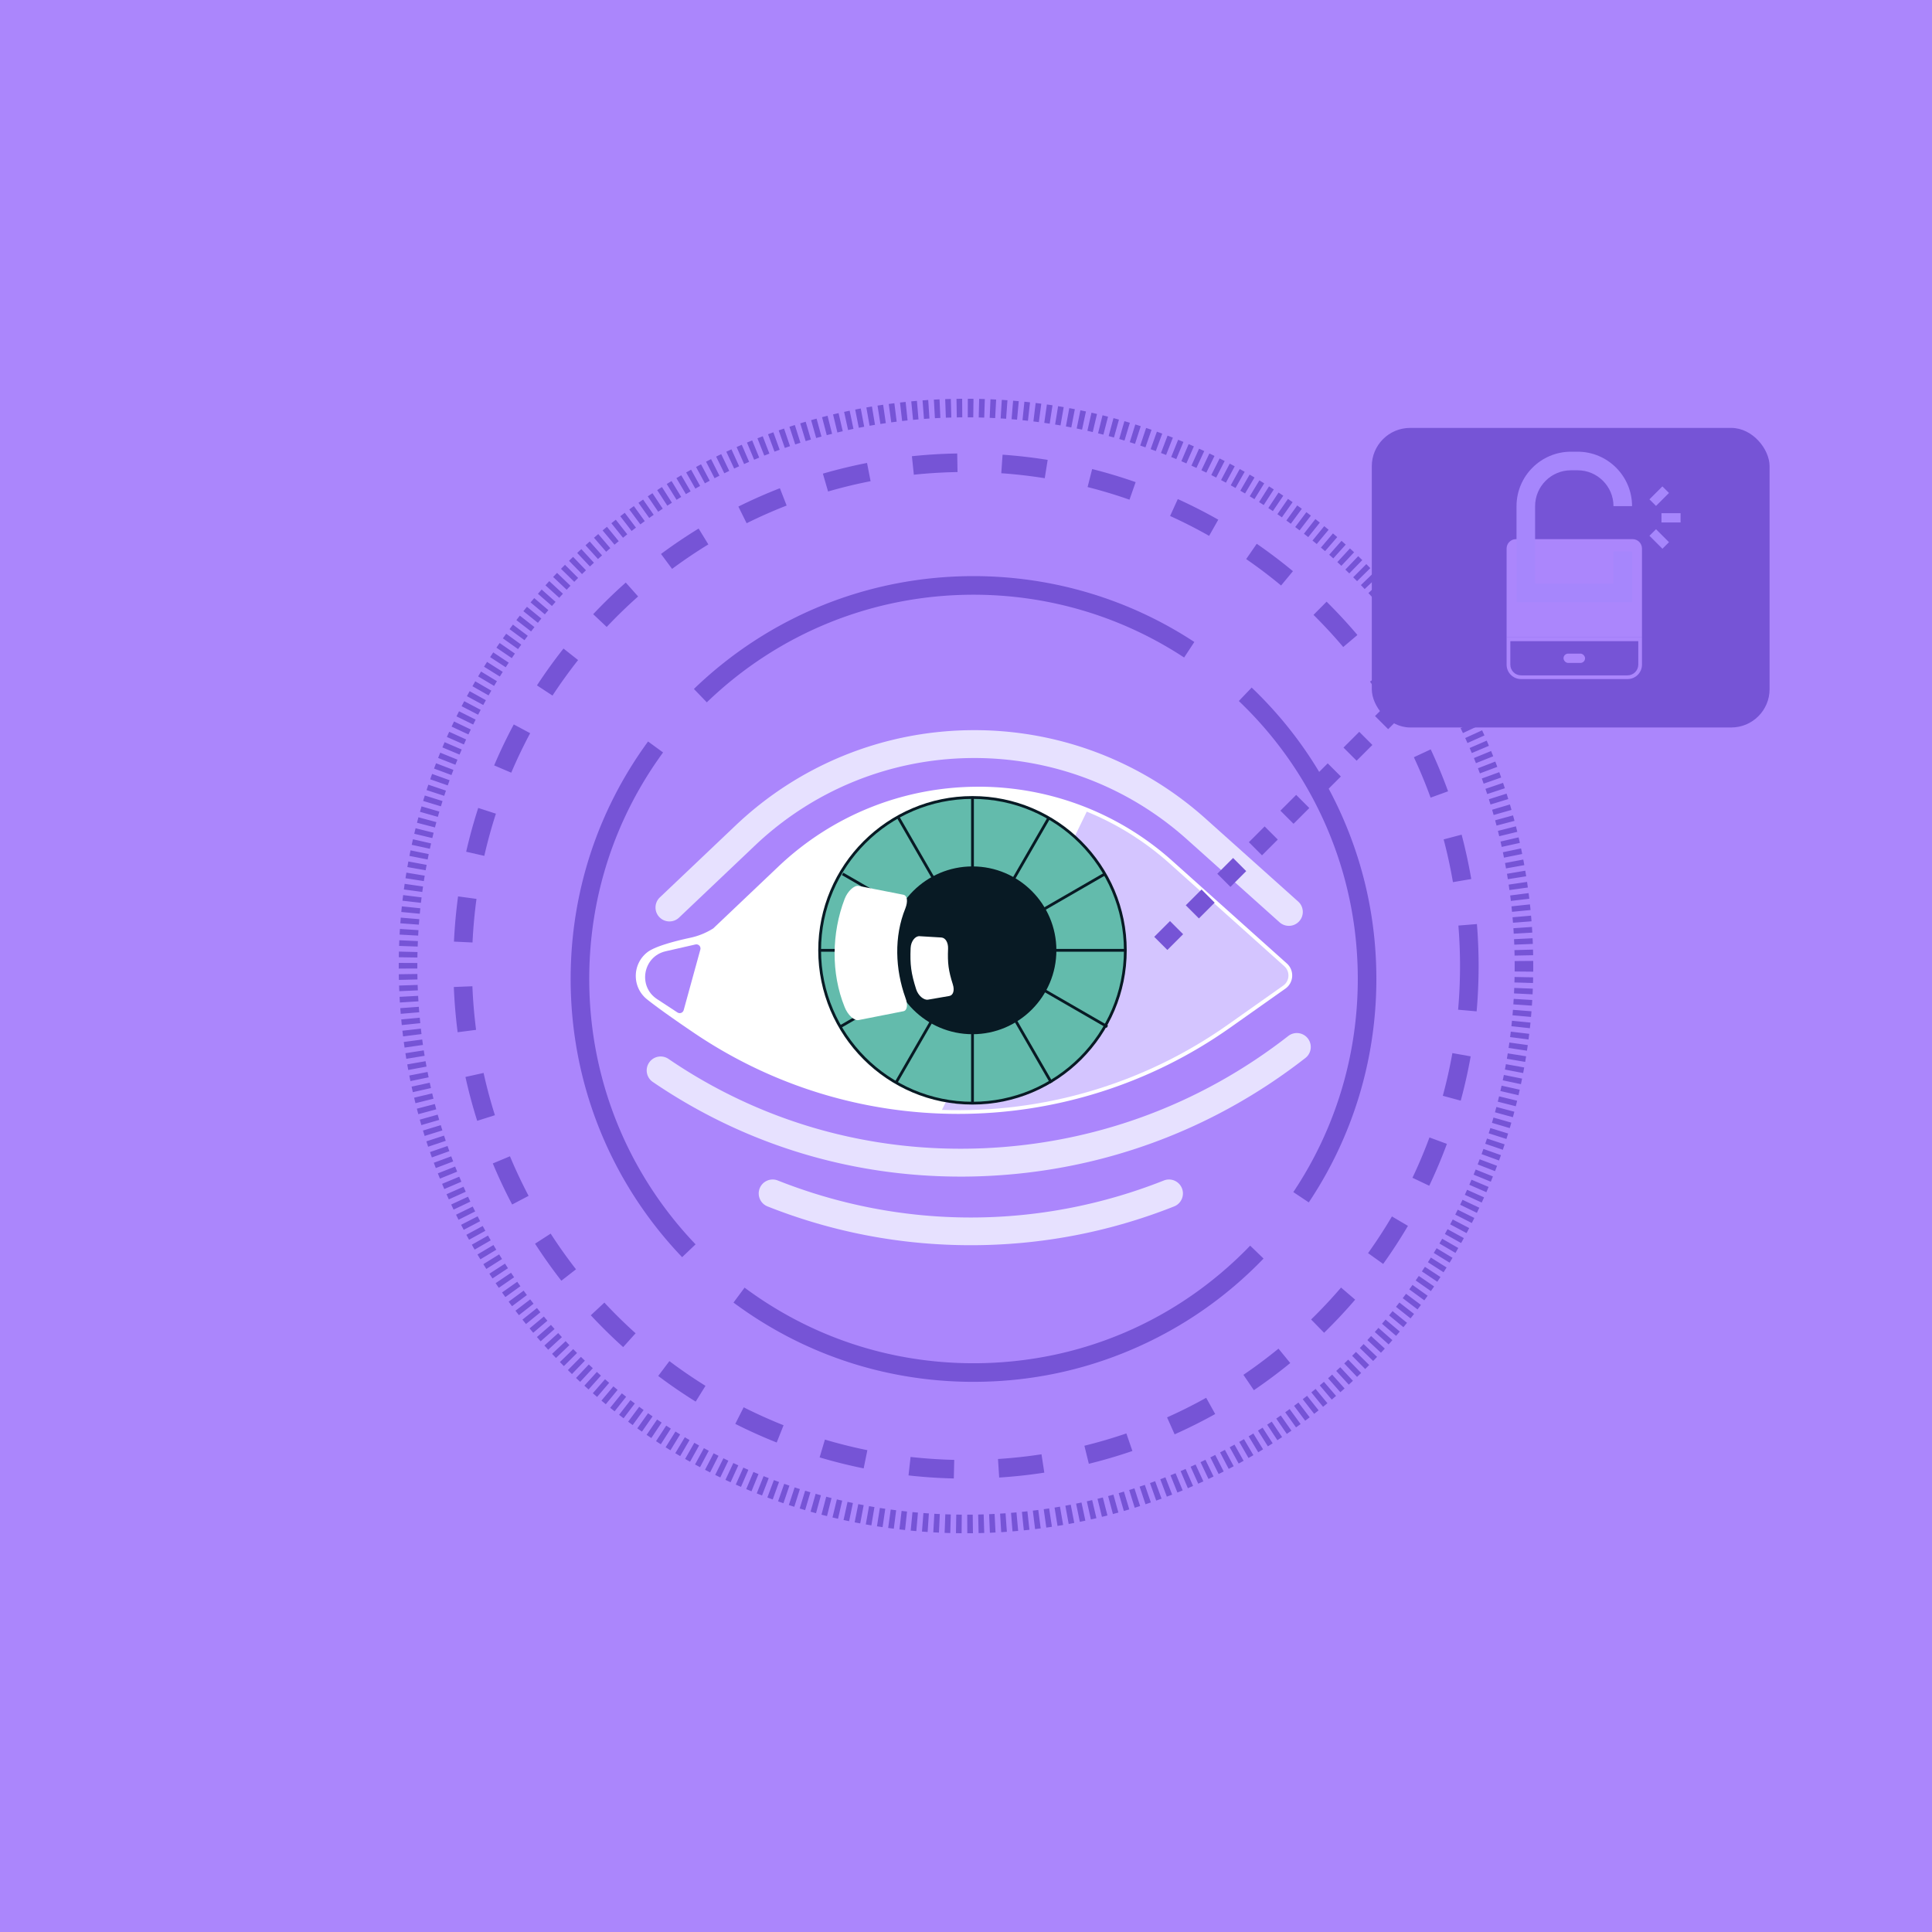
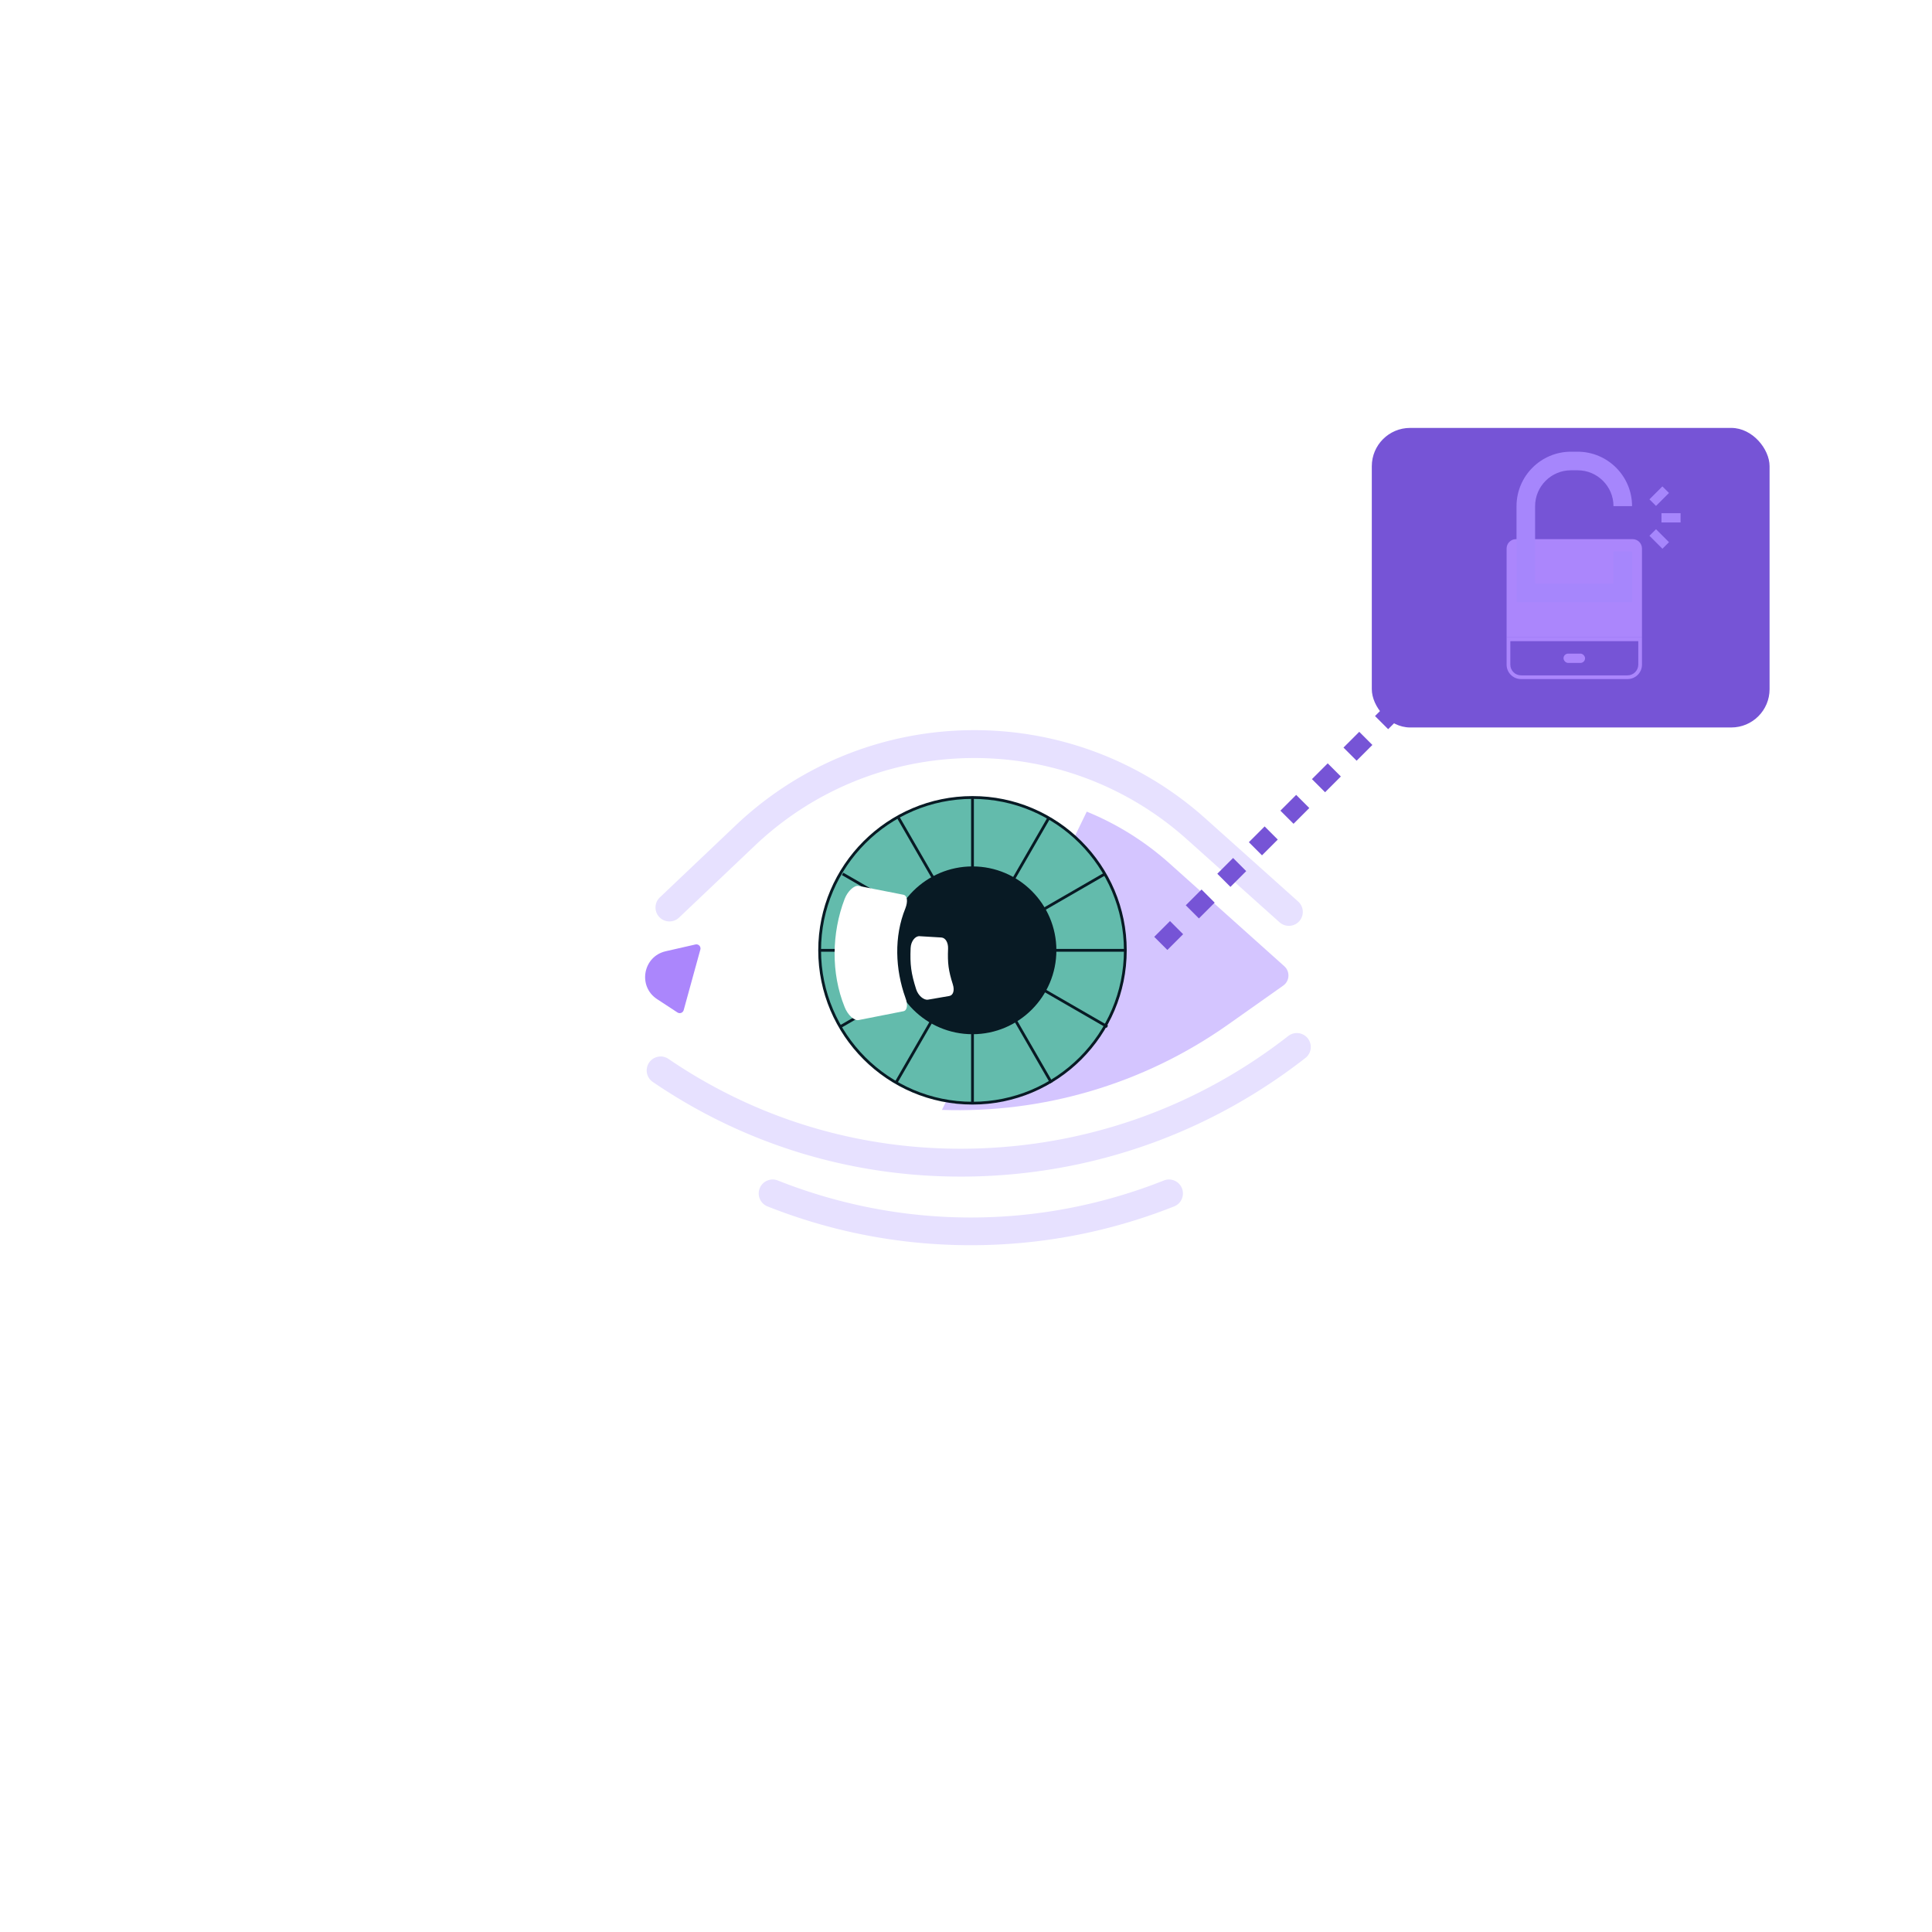
<svg xmlns="http://www.w3.org/2000/svg" id="Layer_1" data-name="Layer 1" version="1.1" viewBox="0 0 1600 1600">
  <defs>
    <style>.cls-1{fill:#081a24}.cls-1,.cls-4,.cls-5,.cls-7,.cls-8{stroke-width:0}.cls-4{fill:#7654d6}.cls-5{fill:#ab86fc}.cls-7{fill:#fff}.cls-8{fill:#a686fc}</style>
  </defs>
-   <path d="M0 0h1600v1600H0z" class="cls-5" />
  <path d="M793.59 920.96c-78.05 0-153.46-23.12-218.09-66.87-17.42-11.79-30.41-21.07-38.6-27.57-5.61-4.46-8.83-11.12-8.83-18.29 0-7.16 3.22-13.83 8.83-18.28 6.08-4.83 22.52-9.1 35.24-11.84 6.93-1.49 13.5-4.19 19.51-8.02l54.03-51.31c44.61-42.37 103.07-65.7 164.61-65.7s115.54 21.65 159.44 60.96l94.92 85.01c2.7 2.42 4.13 5.88 3.92 9.49-.21 3.62-2.02 6.89-4.98 8.97l-45.57 32.19c-66 46.61-143.61 71.26-224.42 71.26Z" class="cls-7" />
  <path d="M810.29 654.61c56.6 0 113.26 20.14 158.42 60.57l94.92 85.01c4.92 4.41 4.47 12.25-.93 16.06l-45.57 32.19c-66.94 47.28-145.21 70.97-223.53 70.97s-151.58-22.17-217.23-66.61c-16.36-11.07-29.82-20.61-38.51-27.5-11-8.73-11-25.43 0-34.16 6.03-4.78 23.3-9.11 34.61-11.54a61.218 61.218 0 0 0 20.14-8.31l54.14-51.41c45.76-43.46 104.62-65.28 163.55-65.28m-.01-3.07c-61.93 0-120.77 23.48-165.67 66.12l-53.92 51.2a57.974 57.974 0 0 1-18.88 7.73c-12.88 2.77-29.56 7.13-35.87 12.14-5.98 4.75-9.42 11.85-9.42 19.49s3.43 14.74 9.42 19.49c8.22 6.52 21.24 15.82 38.7 27.64 64.89 43.92 140.6 67.14 218.96 67.14 39.75 0 79.1-6.02 116.96-17.9 38.68-12.13 75.14-30.18 108.35-53.64l45.57-32.19c3.34-2.36 5.4-6.06 5.63-10.14s-1.38-8-4.43-10.73l-94.92-85.01c-44.18-39.57-101.17-61.36-160.47-61.36Z" class="cls-7" />
  <path d="M780.09 919.18c82.79 2.88 166.25-20.74 237.03-70.74l45.57-32.19c5.4-3.81 5.85-11.65.93-16.06l-94.92-85.01c-20.83-18.65-44.1-32.99-68.69-43.01L780.09 919.18Z" style="fill:#d4c5ff;stroke-width:0" />
  <path d="M1067.37 766.74c-2.74 0-5.49-.97-7.7-2.94l-76.75-68.73c-49.53-44.36-113.41-68.26-179.91-67.28-66.48.97-129.65 26.72-177.86 72.51l-62.79 59.62c-4.62 4.39-11.93 4.2-16.32-.42-4.39-4.62-4.2-11.93.42-16.32l62.79-59.62c52.43-49.79 121.13-77.8 193.43-78.85 72.31-1.07 141.78 24.93 195.65 73.17l76.75 68.73c4.75 4.25 5.15 11.55.9 16.3a11.504 11.504 0 0 1-8.6 3.84ZM795.42 974.41c-91.61 0-179.34-26.93-254.81-78.39-5.27-3.59-6.63-10.77-3.03-16.04 3.59-5.27 10.77-6.63 16.04-3.03 76.42 52.12 166.14 77.71 259.44 74.03 92.75-3.66 180.52-35.83 253.82-93.01 5.03-3.92 12.28-3.03 16.2 2 3.92 5.03 3.03 12.28-2 16.2-77.14 60.18-169.5 94.02-267.11 97.88-6.2.25-12.38.37-18.55.37Zm8.56 56.82c-57.95 0-114.59-10.81-168.35-32.13-5.93-2.35-8.83-9.06-6.48-14.99s9.06-8.83 14.99-6.48c103.08 40.87 216.63 40.87 319.71 0 5.93-2.35 12.64.55 14.99 6.48 2.35 5.93-.55 12.64-6.48 14.99-53.74 21.31-110.36 32.12-168.29 32.13h-.09Z" style="fill:#e7e1ff;stroke-width:0" />
  <circle cx="805.37" cy="787.01" r="126.57" style="fill:#63bbac;stroke-width:0" />
  <path d="M805.37 914.74c-70.43 0-127.73-57.3-127.73-127.73s57.3-127.73 127.73-127.73 127.73 57.3 127.73 127.73-57.3 127.73-127.73 127.73Zm0-253.14c-69.16 0-125.42 56.26-125.42 125.42s56.26 125.42 125.42 125.42 125.42-56.26 125.42-125.42S874.53 661.6 805.37 661.6Z" class="cls-1" />
  <circle cx="805.37" cy="787.01" r="68.32" class="cls-1" />
  <path d="M805.37 856.49c-38.31 0-69.48-31.17-69.48-69.48s31.17-69.48 69.48-69.48 69.48 31.17 69.48 69.48-31.17 69.48-69.48 69.48Zm0-136.65c-37.04 0-67.17 30.13-67.17 67.17s30.13 67.17 67.17 67.17 67.17-30.13 67.17-67.17-30.13-67.17-67.17-67.17Zm0-59.4v253.15" class="cls-1" />
  <path d="M804.22 660.44h2.31v253.15h-2.31zm64.44 16.96L742.08 896.63" class="cls-1" />
  <path d="m741.065 895.972 126.57-219.226 2 1.155-126.57 219.226zM914.99 723.73 695.76 850.3" class="cls-1" />
  <path d="m695.158 849.375 219.226-126.57 1.155 2-219.226 126.57zm221.892.925L697.82 723.73" class="cls-1" />
  <path d="m697.248 724.731 1.155-2L917.628 849.3l-1.155 2zM870.72 896.63 744.15 677.4" class="cls-1" />
  <path d="m743.149 677.978 2-1.155 126.57 219.225-2 1.155z" class="cls-1" />
  <path d="M678.8 785.86h253.15v2.31H678.8z" class="cls-1" />
  <path d="m580 786.38-13.8 50.16c-.61 2.23-3.22 3.21-5.15 1.95l-16.88-11.05c-16.15-10.57-11.7-35.36 7.12-39.65l24.67-5.63c2.51-.57 4.73 1.74 4.05 4.23Z" class="cls-5" />
  <path d="M748.13 740.99c-14.87-2.93-22.3-4.39-37.17-7.32-3.38-.67-8.91 4.1-11.5 10.87-10.71 28.02-11.36 61.36 0 89.38 2.59 6.77 8.12 11.54 11.5 10.87 14.87-2.93 22.3-4.39 37.17-7.32 3.38-.67 3.83-5.6 1.68-11.21-8.41-23.48-9.58-50.61 0-74.05 2.15-5.61 1.7-10.55-1.68-11.21Zm40.99 74.33c-3.67-11.55-4.46-17.67-3.97-29.65.2-4.91-2.04-9.05-5.56-9.27-7.24-.43-10.86-.65-18.11-1.09-3.52-.21-7.11 4.18-7.34 9.82-.57 13.76.35 20.79 4.56 34.07 1.73 5.44 6.44 9.26 9.86 8.67 7.02-1.21 10.53-1.81 17.55-3.02 3.41-.59 4.51-4.8 3-9.54Z" class="cls-7" />
-   <path d="M806.22 1144.38c-72.23 0-140.96-22.7-198.77-65.65l9.18-12.36c55.14 40.96 120.7 62.61 189.59 62.61 87.2 0 168.57-34.58 229.12-97.38l11.08 10.68c-30.79 31.94-66.96 57.05-107.48 74.64-41.96 18.21-86.61 27.45-132.72 27.45Zm277.66-148.6-12.8-8.55c34.92-52.3 53.38-113.33 53.38-176.48 0-44.26-8.91-87.1-26.49-127.32-16.98-38.85-41.21-73.47-72.02-102.88l10.63-11.13c32.29 30.83 57.69 67.12 75.49 107.85 18.43 42.17 27.78 87.08 27.78 133.48 0 66.21-19.35 130.19-55.97 185.03ZM585.35 581.64l-10.68-11.08c62.49-60.26 144.72-93.44 231.56-93.44 65.29 0 128.53 18.86 182.87 54.54l-8.45 12.87c-51.83-34.03-112.14-52.01-174.42-52.01-82.83 0-161.27 31.65-220.87 89.13Zm-20.44 459.5c-59.53-62.34-92.32-144.16-92.32-230.39 0-71.29 22.17-139.3 64.11-196.68l12.43 9.08c-40 54.73-61.15 119.6-61.15 187.6 0 82.25 31.27 160.3 88.06 219.76l-11.13 10.63Zm236.16 228.63-.05-15.39c1.52 0 3.03-.02 4.55-.03l.18 15.39c-1.56.02-3.12.03-4.68.03Zm-4.71-.01c-1.56-.01-3.13-.03-4.68-.06l.26-15.39 4.55.06-.12 15.39Zm14.08-.1-.35-15.39c1.51-.03 3.03-.07 4.54-.12l.48 15.38c-1.56.05-3.11.09-4.67.13Zm-23.46-.06c-1.56-.04-3.13-.09-4.69-.15l.57-15.38c1.51.06 3.02.1 4.54.15l-.42 15.39Zm32.81-.24-.65-15.38c1.52-.06 3.03-.13 4.54-.21l.78 15.37c-1.56.08-3.12.15-4.68.22Zm-42.19-.11c-1.56-.07-3.13-.15-4.69-.24l.87-15.37c1.51.09 3.02.16 4.53.24l-.72 15.37Zm51.56-.36-.93-15.37c1.51-.09 3.02-.19 4.52-.3l1.1 15.35c-1.56.11-3.13.22-4.69.31Zm-60.93-.17c-1.57-.11-3.13-.22-4.69-.34l1.19-15.35c1.51.12 3.01.22 4.52.32l-1.02 15.36Zm70.3-.5-1.25-15.34c1.51-.12 3.02-.25 4.52-.39l1.4 15.33c-1.56.14-3.12.28-4.68.4Zm-79.66-.22c-1.56-.14-3.11-.28-4.67-.43l1.47-15.32c1.51.14 3.02.28 4.53.41l-1.34 15.34Zm89.01-.63-1.56-15.31c1.51-.15 3.02-.31 4.52-.48l1.7 15.3c-1.55.17-3.1.34-4.66.5Zm-98.35-.28c-1.56-.17-3.11-.34-4.66-.52l1.79-15.29c1.5.18 3.01.34 4.51.51l-1.64 15.3Zm107.68-.76-1.86-15.28c1.51-.18 3.01-.37 4.51-.57l2 15.26c-1.55.2-3.1.4-4.65.59Zm-117-.33c-1.56-.2-3.11-.4-4.66-.62l2.11-15.25c1.5.21 2.99.4 4.49.6l-1.94 15.27Zm126.3-.9-2.15-15.24c1.5-.21 2.99-.43 4.48-.66l2.32 15.22c-1.55.24-3.1.46-4.65.68Zm-135.6-.37c-1.55-.23-3.1-.46-4.65-.71l2.41-15.2c1.49.24 2.98.46 4.48.68l-2.24 15.23Zm144.89-1.04-2.46-15.19c1.49-.24 2.99-.49 4.48-.75l2.62 15.17c-1.54.27-3.09.52-4.63.78Zm-154.17-.43c-1.54-.26-3.08-.53-4.62-.8l2.69-15.15c1.49.26 2.98.52 4.48.78l-2.55 15.18Zm163.42-1.17-2.77-15.14c1.49-.27 2.98-.55 4.46-.84l2.92 15.11c-1.54.3-3.07.59-4.61.87Zm-172.66-.47c-1.54-.29-3.08-.59-4.61-.89l3.01-15.09c1.48.29 2.97.58 4.46.86l-2.85 15.12Zm181.88-1.31-3.08-15.08c1.49-.3 2.97-.61 4.45-.93l3.22 15.05c-1.53.33-3.06.64-4.59.96Zm-191.09-.52c-1.53-.32-3.06-.65-4.59-.99l3.31-15.03c1.48.32 2.95.64 4.44.95l-3.15 15.06Zm200.26-1.44-3.37-15.02c1.48-.33 2.95-.67 4.42-1.02l3.52 14.98c-1.52.36-3.05.71-4.58 1.05Zm-209.43-.58c-1.53-.35-3.06-.71-4.58-1.08l3.63-14.96c1.47.35 2.94.7 4.41 1.04l-3.45 15Zm218.58-1.57-3.68-14.95c1.47-.36 2.94-.73 4.41-1.11l3.82 14.91c-1.51.39-3.03.77-4.55 1.14Zm-227.71-.64c-1.52-.38-3.04-.77-4.56-1.17l3.93-14.88c1.46.38 2.92.76 4.39 1.13l-3.76 14.93Zm236.8-1.7-3.98-14.87c1.46-.39 2.93-.79 4.38-1.2l4.12 14.83c-1.51.42-3.01.83-4.52 1.24Zm-245.88-.68c-1.51-.41-3.02-.83-4.53-1.26l4.21-14.81c1.45.41 2.91.82 4.37 1.22l-4.06 14.85Zm254.93-1.84-4.28-14.78c1.46-.42 2.91-.85 4.36-1.28l4.42 14.74c-1.5.45-3 .89-4.5 1.33Zm-263.96-.73c-1.5-.44-3-.89-4.49-1.35l4.5-14.72c1.45.44 2.9.88 4.35 1.31l-4.36 14.76Zm272.95-1.96-4.57-14.7c1.45-.45 2.89-.91 4.33-1.37l4.72 14.65c-1.49.48-2.98.95-4.48 1.42Zm-281.95-.79c-1.5-.47-3-.96-4.49-1.45l4.81-14.62c1.44.47 2.89.94 4.34 1.4l-4.65 14.67Zm290.89-2.09-4.87-14.6c1.44-.48 2.87-.96 4.3-1.46l5.02 14.55c-1.48.51-2.96 1.01-4.45 1.51Zm-299.85-.86c-1.49-.51-2.97-1.02-4.45-1.54l5.09-14.53c1.44.5 2.87 1 4.31 1.49l-4.95 14.57Zm308.72-2.2-5.16-14.5c1.43-.51 2.85-1.02 4.27-1.54l5.31 14.45c-1.47.54-2.94 1.07-4.42 1.6Zm-317.61-.92c-1.48-.54-2.95-1.08-4.42-1.63l5.39-14.42c1.42.53 2.85 1.06 4.28 1.57l-5.24 14.47Zm326.42-2.32-5.45-14.4c1.42-.54 2.83-1.08 4.24-1.63l5.59 14.34c-1.46.57-2.92 1.13-4.38 1.68Zm-335.25-.98c-1.47-.56-2.93-1.14-4.39-1.72l5.68-14.31c1.41.56 2.82 1.11 4.24 1.66l-5.53 14.36Zm344-2.43-5.74-14.28c1.4-.57 2.81-1.14 4.21-1.72l5.88 14.22c-1.45.6-2.89 1.19-4.35 1.77Zm-352.75-1.05c-1.45-.59-2.9-1.2-4.35-1.8l5.97-14.19c1.4.59 2.8 1.17 4.21 1.74l-5.82 14.25Zm361.41-2.53-6.02-14.17c1.39-.59 2.77-1.19 4.15-1.79l6.17 14.1c-1.43.62-2.86 1.24-4.3 1.85Zm-370.1-1.12c-1.44-.62-2.88-1.25-4.31-1.89l6.26-14.06c1.39.62 2.77 1.23 4.17 1.83l-6.11 14.13Zm378.67-2.63-6.3-14.04c1.38-.62 2.75-1.24 4.11-1.87l6.45 13.98c-1.42.65-2.83 1.3-4.26 1.94Zm-387.27-1.19c-1.43-.65-2.85-1.31-4.27-1.98l6.53-13.94c1.37.64 2.75 1.28 4.13 1.91l-6.39 14Zm395.76-2.73-6.59-13.91c1.36-.65 2.73-1.3 4.08-1.96l6.72 13.85c-1.4.68-2.81 1.35-4.21 2.02Zm-404.29-1.27c-1.41-.68-2.82-1.37-4.23-2.06l6.81-13.8c1.36.67 2.73 1.34 4.09 2l-6.68 13.87Zm412.71-2.81-6.86-13.78c1.35-.67 2.7-1.35 4.04-2.04l7 13.71c-1.39.71-2.78 1.41-4.18 2.11Zm-421.15-1.36c-1.4-.71-2.8-1.42-4.19-2.15l7.1-13.66c1.35.7 2.7 1.39 4.05 2.08l-6.96 13.73Zm429.48-2.9-7.14-13.64c1.34-.7 2.67-1.41 4-2.12l7.27 13.57c-1.37.74-2.75 1.47-4.13 2.19Zm-437.83-1.43c-1.39-.74-2.77-1.48-4.14-2.23l7.36-13.52c1.33.73 2.67 1.44 4.01 2.16l-7.23 13.59Zm446.08-2.99-7.41-13.49c1.32-.73 2.64-1.46 3.96-2.2l7.54 13.42c-1.36.76-2.72 1.52-4.09 2.27Zm-454.34-1.51c-1.37-.76-2.73-1.53-4.09-2.31l7.63-13.37c1.32.75 2.64 1.5 3.96 2.24l-7.5 13.44Zm462.5-3.08-7.68-13.34c1.31-.75 2.61-1.51 3.91-2.28l7.81 13.26c-1.34.79-2.69 1.58-4.05 2.36Zm-470.67-1.59c-1.36-.79-2.71-1.59-4.05-2.4l7.9-13.21c1.3.78 2.6 1.55 3.91 2.31l-7.76 13.29Zm478.73-3.16-7.94-13.19c1.29-.78 2.58-1.56 3.87-2.36l8.07 13.11c-1.33.82-2.66 1.63-4 2.44Zm-486.8-1.66c-1.34-.82-2.67-1.64-4-2.47l8.16-13.05c1.29.8 2.57 1.6 3.87 2.39l-8.03 13.13Zm494.78-3.25-8.2-13.03c1.28-.8 2.55-1.62 3.82-2.43l8.33 12.94c-1.31.85-2.63 1.68-3.95 2.52Zm-502.75-1.74c-1.32-.84-2.64-1.69-3.95-2.55l8.42-12.88c1.27.83 2.54 1.65 3.82 2.47l-8.29 12.97Zm510.62-3.34-8.46-12.86c1.26-.83 2.52-1.67 3.77-2.51l8.59 12.78c-1.3.87-2.6 1.74-3.9 2.59Zm-518.49-1.8c-1.3-.87-2.6-1.75-3.89-2.63l8.68-12.71c1.25.85 2.51 1.7 3.77 2.54l-8.55 12.8Zm526.27-3.42-8.71-12.69c1.24-.85 2.48-1.72 3.72-2.58l8.84 12.6c-1.28.9-2.56 1.79-3.85 2.67Zm-534.04-1.88c-1.29-.9-2.57-1.8-3.84-2.71l8.93-12.54c1.23.88 2.47 1.75 3.72 2.62l-8.8 12.62Zm541.71-3.51-8.97-12.51c1.23-.88 2.45-1.77 3.67-2.66l9.09 12.42c-1.26.92-2.53 1.84-3.79 2.75Zm-549.36-1.94c-1.27-.92-2.53-1.85-3.78-2.78l9.17-12.36c1.22.9 2.44 1.8 3.66 2.69l-9.05 12.45Zm556.93-3.59-9.21-12.33c1.21-.9 2.42-1.82 3.62-2.73l9.33 12.24c-1.24.95-2.49 1.89-3.74 2.82Zm-564.47-2.02c-1.25-.95-2.49-1.9-3.73-2.86l9.42-12.17c1.2.93 2.4 1.85 3.61 2.76l-9.3 12.27Zm571.92-3.67-9.47-12.14c1.19-.93 2.38-1.87 3.57-2.81l9.57 12.05c-1.22.97-2.45 1.93-3.68 2.89ZM509 1168.81c-1.23-.97-2.45-1.95-3.67-2.93l9.66-11.98c1.18.95 2.36 1.89 3.55 2.83l-9.54 12.08Zm586.69-3.75-9.7-11.95c1.17-.95 2.34-1.91 3.51-2.88l9.81 11.86c-1.2 1-2.41 1.99-3.63 2.97Zm-594-2.14c-1.21-.99-2.41-2-3.61-3l9.9-11.79c1.16.97 2.32 1.94 3.49 2.9l-9.78 11.89Zm601.22-3.84-9.93-11.76c1.16-.98 2.31-1.96 3.45-2.95l10.05 11.66c-1.18 1.02-2.37 2.03-3.56 3.04Zm-608.42-2.2c-1.19-1.02-2.37-2.04-3.55-3.07l10.13-11.59c1.14 1 2.28 1.99 3.43 2.97l-10.01 11.69Zm615.53-3.92-10.16-11.56c1.14-1 2.27-2 3.39-3.01l10.28 11.46c-1.16 1.04-2.33 2.08-3.51 3.12Zm-622.59-2.26c-1.17-1.04-2.33-2.09-3.49-3.15l10.36-11.38c1.12 1.02 2.24 2.03 3.37 3.04l-10.24 11.49Zm629.57-4-10.39-11.35c1.12-1.02 2.23-2.05 3.33-3.08l10.5 11.25c-1.14 1.07-2.29 2.13-3.44 3.18Zm-636.52-2.32c-1.15-1.06-2.29-2.13-3.42-3.21l10.58-11.18c1.1 1.04 2.2 2.08 3.31 3.11l-10.47 11.28Zm643.38-4.08-10.61-11.15c1.1-1.04 2.19-2.09 3.27-3.15l10.72 11.04c-1.12 1.09-2.25 2.17-3.38 3.25Zm-650.19-2.37c-1.13-1.09-2.25-2.18-3.36-3.28l10.8-10.96c1.08 1.06 2.16 2.12 3.25 3.17l-10.69 11.07Zm656.92-4.17-10.83-10.94c1.08-1.06 2.14-2.13 3.21-3.21l10.94 10.83c-1.1 1.11-2.21 2.22-3.32 3.32Zm-663.61-2.42c-1.1-1.11-2.2-2.22-3.3-3.34l11.02-10.74c1.06 1.08 2.12 2.16 3.18 3.23l-10.91 10.86Zm670.21-4.25-11.04-10.72c1.05-1.09 2.1-2.18 3.14-3.27l11.15 10.61c-1.08 1.13-2.16 2.26-3.25 3.39Zm-676.76-2.47c-1.08-1.13-2.16-2.27-3.23-3.41l11.23-10.52c1.03 1.1 2.07 2.2 3.12 3.29l-11.12 10.64Zm683.23-4.33-11.26-10.5c1.03-1.11 2.06-2.22 3.08-3.34l11.36 10.38c-1.06 1.16-2.12 2.31-3.18 3.45Zm-689.65-2.51c-1.06-1.15-2.11-2.31-3.16-3.47l11.43-10.31c1.01 1.12 2.03 2.24 3.06 3.36l-11.33 10.42Zm695.99-4.42-11.46-10.27c1.01-1.13 2.02-2.26 3.02-3.4l11.56 10.16c-1.03 1.18-2.07 2.35-3.11 3.51Zm-702.27-2.55c-1.03-1.17-2.06-2.35-3.09-3.53l11.64-10.07c.99 1.14 1.99 2.28 2.99 3.42l-11.54 10.19Zm708.46-4.51-11.67-10.04c.99-1.15 1.97-2.3 2.95-3.46l11.77 9.92c-1.01 1.2-2.02 2.39-3.04 3.57Zm-714.6-2.58c-1.01-1.19-2.01-2.39-3.01-3.59l11.83-9.84c.97 1.16 1.94 2.32 2.92 3.48l-11.74 9.96Zm720.66-4.59-11.87-9.8c.97-1.17 1.93-2.34 2.88-3.52l11.96 9.69c-.98 1.21-1.98 2.43-2.97 3.63Zm-726.65-2.63c-.99-1.21-1.97-2.43-2.94-3.65l12.03-9.6c.94 1.18 1.89 2.36 2.85 3.53l-11.93 9.72Zm732.56-4.67-12.06-9.57c.94-1.19 1.88-2.38 2.81-3.57l12.15 9.45c-.96 1.24-1.93 2.47-2.9 3.69Zm-738.41-2.65c-.96-1.23-1.92-2.47-2.87-3.71l12.22-9.36c.92 1.2 1.84 2.39 2.77 3.58l-12.12 9.48Zm744.18-4.77-12.25-9.32c.92-1.21 1.83-2.42 2.74-3.63l12.34 9.21c-.94 1.25-1.88 2.5-2.83 3.75Zm-749.88-2.67c-.94-1.25-1.87-2.5-2.79-3.76l12.4-9.12c.9 1.22 1.8 2.43 2.7 3.64l-12.31 9.24Zm755.5-4.86-12.43-9.08c.89-1.22 1.78-2.45 2.66-3.68l12.52 8.96c-.91 1.27-1.83 2.54-2.75 3.81Zm-761.05-2.7c-.91-1.27-1.82-2.54-2.72-3.81l12.58-8.87c.87 1.24 1.75 2.47 2.63 3.69l-12.49 8.99Zm766.51-4.94-12.61-8.83c.87-1.24 1.73-2.49 2.59-3.74l12.69 8.71c-.89 1.29-1.78 2.58-2.68 3.86Zm-771.91-2.71c-.89-1.29-1.77-2.57-2.64-3.87l12.75-8.62c.85 1.25 1.7 2.5 2.56 3.74l-12.67 8.74Zm777.23-5.04-12.78-8.58c.85-1.26 1.68-2.52 2.52-3.79l12.86 8.45c-.86 1.31-1.73 2.61-2.6 3.92Zm-782.47-2.73c-.86-1.3-1.72-2.61-2.57-3.93l12.93-8.35c.82 1.27 1.64 2.53 2.48 3.79l-12.84 8.49Zm787.63-5.13-12.95-8.32c.82-1.27 1.63-2.55 2.44-3.84l13.03 8.19c-.83 1.33-1.67 2.65-2.52 3.97Zm-792.72-2.73c-.83-1.32-1.66-2.64-2.48-3.97l13.08-8.11c.8 1.28 1.6 2.57 2.41 3.84l-13.01 8.23Zm797.72-5.22-13.11-8.07c.79-1.29 1.58-2.58 2.36-3.88l13.19 7.93c-.81 1.35-1.62 2.69-2.44 4.02Zm-802.65-2.75c-.81-1.33-1.61-2.67-2.41-4.02l13.24-7.84c.77 1.3 1.55 2.6 2.33 3.89l-13.17 7.97Zm807.5-5.32-13.27-7.8c.77-1.31 1.53-2.62 2.28-3.93l13.35 7.66c-.78 1.36-1.57 2.72-2.36 4.07Zm-812.27-2.73c-.78-1.35-1.56-2.71-2.32-4.07l13.4-7.57c.74 1.31 1.49 2.62 2.25 3.93l-13.32 7.71Zm816.95-5.43-13.43-7.52c.74-1.32 1.48-2.65 2.21-3.98l13.5 7.39c-.75 1.37-1.51 2.75-2.28 4.11Zm-821.56-2.73c-.75-1.37-1.5-2.73-2.24-4.11l13.55-7.3c.72 1.33 1.44 2.65 2.17 3.97l-13.48 7.44Zm826.08-5.52-13.57-7.26c.72-1.34 1.42-2.68 2.13-4.02l13.65 7.12c-.73 1.39-1.46 2.78-2.2 4.16Zm-830.52-2.71c-.73-1.38-1.44-2.76-2.16-4.15l13.69-7.03c.69 1.34 1.39 2.68 2.09 4.02l-13.62 7.17Zm834.87-5.63-13.71-6.99c.69-1.35 1.37-2.7 2.04-4.06l13.79 6.84c-.7 1.41-1.4 2.81-2.12 4.21Zm-839.14-2.7a410.5 410.5 0 0 1-2.08-4.2l13.83-6.75c.66 1.36 1.33 2.71 2.01 4.05l-13.76 6.9Zm843.33-5.73-13.85-6.71c.66-1.36 1.31-2.73 1.96-4.1l13.92 6.56c-.67 1.42-1.35 2.84-2.03 4.25Zm-847.44-2.67c-.67-1.41-1.33-2.82-1.99-4.23l13.96-6.48c.64 1.37 1.28 2.73 1.92 4.09l-13.9 6.62Zm851.46-5.85-13.99-6.43c.63-1.38 1.26-2.76 1.88-4.15l14.05 6.28c-.64 1.43-1.29 2.86-1.94 4.29Zm-855.4-2.64c-.64-1.42-1.28-2.85-1.91-4.27l14.09-6.19c.61 1.38 1.22 2.75 1.84 4.13l-14.03 6.34Zm859.24-5.95-14.11-6.15c.61-1.39 1.2-2.78 1.8-4.18l14.18 6c-.61 1.45-1.23 2.89-1.86 4.33Zm-863-2.61c-.61-1.43-1.22-2.87-1.82-4.3l14.21-5.92c.58 1.39 1.17 2.78 1.76 4.17l-14.15 6.06Zm866.67-6.07-14.23-5.86c.58-1.4 1.15-2.81 1.71-4.22l14.29 5.71c-.58 1.46-1.17 2.92-1.77 4.37Zm-870.27-2.56c-.59-1.45-1.17-2.9-1.74-4.36l14.33-5.63c.55 1.41 1.11 2.81 1.68 4.22l-14.27 5.77Zm873.77-6.19-14.35-5.57c.55-1.41 1.09-2.83 1.63-4.25l14.41 5.42c-.55 1.47-1.11 2.94-1.68 4.4Zm-877.2-2.55c-.56-1.46-1.11-2.93-1.65-4.39l14.44-5.34c.53 1.42 1.06 2.84 1.6 4.25l-14.38 5.48Zm880.52-6.27-14.46-5.27c.52-1.43 1.03-2.86 1.54-4.29l14.51 5.13c-.52 1.48-1.06 2.96-1.59 4.43Zm-883.78-2.53c-.53-1.47-1.05-2.95-1.56-4.43l14.54-5.05c.5 1.43 1 2.86 1.51 4.28l-14.49 5.19Zm886.92-6.35-14.56-4.99c.49-1.44.98-2.88 1.45-4.32l14.61 4.83c-.49 1.49-1 2.98-1.5 4.47Zm-890-2.52c-.5-1.48-.99-2.97-1.47-4.46l14.64-4.75c.47 1.44.94 2.88 1.42 4.31l-14.59 4.9Zm892.97-6.43-14.66-4.69c.46-1.45.92-2.9 1.37-4.35l14.71 4.54c-.46 1.5-.93 3-1.41 4.5Zm-895.87-2.5c-.47-1.49-.93-2.99-1.38-4.48l14.73-4.46c.44 1.45.88 2.9 1.34 4.34l-14.69 4.6Zm898.64-6.49-14.75-4.39c.43-1.45.86-2.9 1.27-4.36l14.8 4.24c-.43 1.51-.87 3.01-1.32 4.51Zm-901.36-2.5c-.44-1.5-.87-3.01-1.29-4.51l14.82-4.16c.41 1.46.83 2.91 1.25 4.37l-14.78 4.31Zm903.95-6.53-14.84-4.09c.4-1.46.8-2.92 1.19-4.38l14.88 3.94c-.4 1.51-.81 3.03-1.23 4.53Zm-906.48-2.51c-.41-1.51-.81-3.02-1.2-4.54l14.9-3.86c.38 1.47.77 2.93 1.16 4.39l-14.86 4.01Zm908.89-6.57-14.92-3.79c.37-1.47.74-2.94 1.1-4.41l14.95 3.64c-.37 1.52-.75 3.04-1.13 4.55Zm-911.25-2.52c-.38-1.52-.75-3.04-1.11-4.56l14.97-3.56c.35 1.47.71 2.94 1.07 4.41l-14.94 3.71Zm913.47-6.6-14.99-3.49c.34-1.47.68-2.95 1.01-4.43l15.03 3.34c-.34 1.53-.69 3.05-1.04 4.58Zm-915.64-2.53c-.35-1.52-.69-3.05-1.02-4.58l15.04-3.26c.32 1.48.65 2.96.98 4.43l-15.01 3.41Zm917.68-6.63-15.06-3.19c.31-1.48.62-2.96.92-4.45l15.09 3.04c-.31 1.53-.63 3.07-.95 4.6Zm-919.67-2.55c-.32-1.53-.62-3.06-.92-4.6l15.11-2.96c.29 1.49.59 2.97.89 4.45l-15.07 3.11Zm921.52-6.65-15.12-2.9c.28-1.48.56-2.97.83-4.46l15.15 2.73c-.28 1.54-.57 3.08-.86 4.62ZM338.1 886.1c-.29-1.54-.56-3.08-.83-4.62l15.16-2.65c.26 1.49.53 2.98.8 4.47l-15.13 2.81Zm924.99-6.69-15.17-2.58c.25-1.49.5-2.98.74-4.48l15.2 2.43c-.25 1.55-.5 3.09-.76 4.63Zm-926.61-2.56c-.25-1.54-.5-3.09-.74-4.63l15.21-2.35c.23 1.5.47 2.99.71 4.49l-15.19 2.5Zm928.09-6.7-15.22-2.29c.22-1.49.44-2.99.65-4.49l15.24 2.13c-.22 1.55-.44 3.1-.67 4.65Zm-929.52-2.58c-.22-1.55-.44-3.1-.65-4.65l15.26-2.04c.2 1.5.41 3 .62 4.49l-15.23 2.2Zm930.82-6.73-15.27-1.97c.19-1.5.38-3 .56-4.51l15.28 1.82c-.19 1.55-.38 3.11-.58 4.65Zm-932.07-2.57c-.19-1.55-.38-3.1-.55-4.66l15.29-1.74c.17 1.51.35 3.01.54 4.51l-15.28 1.89Zm933.18-6.75-15.3-1.67c.16-1.5.32-3.01.47-4.51l15.32 1.52c-.15 1.56-.32 3.12-.49 4.67Zm-934.23-2.58c-.16-1.56-.32-3.11-.46-4.68l15.33-1.43c.14 1.51.29 3.01.44 4.51l-15.31 1.59Zm935.16-6.76-15.33-1.37c.13-1.5.26-3.01.38-4.52l15.34 1.21c-.12 1.56-.25 3.12-.39 4.68Zm-936.04-2.59c-.13-1.56-.25-3.12-.37-4.67l15.35-1.13c.11 1.51.23 3.02.36 4.53l-15.34 1.28Zm936.77-6.76-15.36-1.06c.1-1.51.2-3.02.29-4.53l15.37.91c-.09 1.56-.19 3.12-.3 4.68Zm-937.46-2.6c-.1-1.56-.19-3.12-.28-4.69l15.37-.82c.08 1.51.17 3.02.27 4.53l-15.36.98Zm938.02-6.77-15.37-.77c.08-1.51.14-3.02.2-4.53l15.38.6c-.06 1.57-.13 3.13-.21 4.7Zm-938.52-2.6c-.07-1.56-.13-3.11-.18-4.67l15.38-.52c.05 1.51.11 3.02.18 4.52l-15.38.67Zm938.89-6.78-15.39-.45c.05-1.51.08-3.03.11-4.54l15.39.3c-.03 1.57-.07 3.13-.11 4.69Zm-939.21-2.57c-.04-1.56-.07-3.12-.09-4.68l15.39-.22c.02 1.51.05 3.02.09 4.53l-15.39.37Zm939.39-6.82-15.39-.15c.01-1.51.02-3.03.02-4.54 0-1.37 0-2.73-.02-4.09l15.39-.13c.01 1.41.02 2.81.02 4.23 0 1.57 0 3.13-.02 4.69Zm-939.52-2.56v-4.69l15.39.08v4.55l-15.39.07Zm15.44-9.15-15.39-.23c.02-1.57.05-3.13.09-4.69l15.39.38c-.04 1.51-.07 3.03-.09 4.54Zm908.63-1.61c-.03-1.51-.06-3.02-.11-4.53l15.39-.44c.04 1.56.08 3.12.11 4.68l-15.39.29Zm-908.4-7.47-15.38-.53c.05-1.57.12-3.13.19-4.69l15.38.69c-.07 1.51-.13 3.02-.18 4.53Zm908.15-1.58c-.06-1.52-.12-3.03-.2-4.54l15.37-.74c.08 1.56.14 3.12.2 4.68l-15.38.6Zm-907.75-7.49-15.37-.84c.09-1.56.18-3.12.28-4.68l15.36.99c-.1 1.51-.19 3.02-.27 4.54Zm907.31-1.59c-.09-1.51-.18-3.02-.28-4.53l15.36-1.05c.11 1.56.2 3.12.3 4.69l-15.37.89Zm-906.72-7.48-15.35-1.14c.12-1.56.24-3.12.37-4.68l15.34 1.3c-.13 1.51-.25 3.01-.36 4.52Zm906.1-1.57c-.12-1.51-.24-3.02-.38-4.53l15.33-1.35c.14 1.56.27 3.11.39 4.67l-15.35 1.2Zm-905.34-7.47-15.32-1.45c.15-1.56.3-3.11.46-4.67l15.31 1.6c-.16 1.5-.31 3.01-.45 4.52Zm904.55-1.59c-.15-1.51-.3-3.01-.46-4.51l15.3-1.65c.17 1.55.33 3.11.48 4.67l-15.32 1.49Zm-903.6-7.45-15.29-1.75c.18-1.56.36-3.11.56-4.66l15.27 1.91c-.19 1.5-.37 3-.54 4.5Zm902.62-1.57c-.18-1.51-.36-3.01-.56-4.51l15.27-1.96c.2 1.55.39 3.1.57 4.66l-15.28 1.81Zm-901.5-7.44-15.25-2.06c.21-1.55.43-3.1.65-4.65l15.23 2.21c-.22 1.5-.43 3-.63 4.5Zm900.34-1.57c-.21-1.5-.42-3-.65-4.49l15.23-2.26c.23 1.55.45 3.1.67 4.65l-15.25 2.11Zm-899.04-7.41-15.21-2.37c.24-1.55.49-3.09.74-4.64l15.18 2.52c-.25 1.49-.49 2.99-.72 4.48Zm897.71-1.57c-.24-1.5-.48-2.99-.74-4.48l15.18-2.57c.26 1.54.51 3.08.76 4.63l-15.2 2.42Zm-896.22-7.39-15.16-2.67c.27-1.54.55-3.08.84-4.62l15.13 2.82c-.28 1.49-.55 2.98-.81 4.47Zm894.7-1.56c-.27-1.49-.54-2.98-.82-4.46l15.12-2.87c.29 1.54.58 3.08.85 4.62l-15.15 2.72Zm-893.04-7.37-15.1-2.97c.3-1.54.61-3.07.93-4.6l15.07 3.12c-.31 1.48-.61 2.96-.9 4.45Zm891.35-1.55c-.3-1.49-.6-2.97-.91-4.45l15.06-3.17c.32 1.53.64 3.06.94 4.6l-15.09 3.03Zm-889.51-7.34-15.04-3.28c.33-1.53.67-3.05 1.02-4.58l15.01 3.42c-.34 1.48-.67 2.96-.99 4.44Zm887.64-1.54c-.33-1.48-.66-2.96-1-4.43l15-3.47c.35 1.52.7 3.05 1.04 4.58l-15.03 3.33Zm-885.62-7.31-14.97-3.58c.36-1.52.74-3.04 1.11-4.56l14.94 3.72c-.37 1.47-.73 2.94-1.08 4.41Zm883.57-1.54c-.36-1.47-.72-2.94-1.09-4.41l14.92-3.78c.38 1.52.76 3.03 1.13 4.56l-14.96 3.63Zm-881.37-7.27-14.9-3.88c.39-1.52.8-3.03 1.2-4.54l14.86 4.02c-.4 1.46-.78 2.92-1.17 4.39Zm879.14-1.53c-.39-1.46-.78-2.93-1.18-4.38l14.84-4.08c.41 1.51.82 3.02 1.22 4.53l-14.88 3.93Zm-876.77-7.23-14.81-4.18c.42-1.51.86-3.01 1.3-4.51l14.77 4.32c-.43 1.45-.84 2.91-1.25 4.37Zm874.36-1.53c-.41-1.45-.84-2.91-1.27-4.36l14.76-4.38c.44 1.5.88 3 1.31 4.51l-14.8 4.22Zm-871.81-7.19-14.73-4.47c.46-1.5.92-3.01 1.39-4.5l14.68 4.62c-.46 1.45-.91 2.9-1.35 4.36Zm869.23-1.51c-.45-1.45-.9-2.89-1.36-4.34l14.67-4.67c.47 1.49.94 2.98 1.4 4.48l-14.71 4.53Zm-866.49-7.18-14.63-4.77c.49-1.49.98-2.99 1.48-4.47l14.58 4.92c-.49 1.44-.96 2.88-1.44 4.33Zm863.74-1.47c-.47-1.44-.96-2.87-1.44-4.31l14.57-4.96c.5 1.48 1 2.96 1.49 4.45l-14.62 4.82Zm-860.83-7.17-14.53-5.07c.52-1.48 1.04-2.96 1.57-4.44l14.49 5.21c-.51 1.43-1.02 2.86-1.52 4.3Zm857.9-1.43c-.5-1.43-1.01-2.85-1.53-4.28l14.47-5.26c.53 1.47 1.06 2.94 1.58 4.42l-14.52 5.12Zm-854.81-7.15-14.43-5.36c.55-1.47 1.1-2.94 1.66-4.41l14.38 5.5c-.54 1.42-1.08 2.84-1.61 4.26Zm851.7-1.38c-.53-1.42-1.07-2.83-1.61-4.24l14.36-5.55c.56 1.46 1.12 2.92 1.67 4.39l-14.41 5.4Zm-848.44-7.13-14.32-5.65c.58-1.46 1.16-2.92 1.75-4.37l14.26 5.79c-.57 1.41-1.14 2.82-1.69 4.23Zm845.17-1.34c-.56-1.41-1.13-2.81-1.7-4.21l14.24-5.84c.59 1.45 1.18 2.9 1.76 4.35l-14.3 5.7Zm-841.74-7.1-14.2-5.94a562.6 562.6 0 0 1 1.84-4.33l14.14 6.08c-.6 1.4-1.19 2.79-1.78 4.2Zm838.3-1.28c-.58-1.39-1.18-2.77-1.78-4.15l14.12-6.12c.62 1.43 1.23 2.86 1.84 4.3l-14.19 5.98Zm-834.71-7.09-14.08-6.22c.63-1.43 1.28-2.87 1.92-4.29l14.02 6.36c-.63 1.38-1.25 2.77-1.86 4.16Zm831.12-1.21c-.61-1.38-1.23-2.75-1.86-4.12l14-6.4c.65 1.42 1.29 2.84 1.92 4.26l-14.06 6.26Zm-827.35-7.08-13.95-6.5c.66-1.42 1.33-2.84 2.01-4.26l13.88 6.64c-.65 1.37-1.3 2.74-1.94 4.12Zm823.59-1.14c-.64-1.37-1.29-2.73-1.94-4.09l13.87-6.68c.68 1.4 1.35 2.81 2.01 4.22l-13.93 6.54Zm-819.66-7.07-13.82-6.78c.69-1.41 1.39-2.81 2.1-4.21l13.75 6.92c-.68 1.35-1.36 2.71-2.03 4.08Zm815.73-1.08c-.67-1.35-1.34-2.7-2.03-4.05l13.73-6.96c.7 1.39 1.4 2.78 2.09 4.18l-13.8 6.82Zm-811.64-7.05-13.68-7.06c.72-1.39 1.45-2.78 2.18-4.17l13.61 7.19c-.71 1.34-1.41 2.69-2.11 4.04Zm807.55-1.03c-.7-1.34-1.4-2.67-2.11-4.01l13.59-7.23c.73 1.38 1.46 2.76 2.18 4.14l-13.66 7.09Zm-803.3-7.02-13.53-7.33c.75-1.38 1.5-2.75 2.26-4.12l13.46 7.46c-.74 1.33-1.47 2.66-2.19 3.99Zm799.05-.97c-.72-1.32-1.45-2.65-2.18-3.96l13.44-7.5c.76 1.36 1.51 2.73 2.26 4.1l-13.52 7.37Zm-794.63-6.98-13.38-7.6 2.34-4.08 13.3 7.74c-.76 1.31-1.52 2.62-2.27 3.94Zm790.22-.92c-.75-1.31-1.5-2.62-2.27-3.92l13.29-7.77c.79 1.35 1.57 2.7 2.34 4.05l-13.37 7.63Zm-785.65-6.95-13.23-7.87c.8-1.35 1.61-2.69 2.42-4.03l13.15 8c-.79 1.29-1.57 2.59-2.35 3.9Zm781.08-.87c-.78-1.3-1.56-2.59-2.34-3.88l13.13-8.03c.81 1.33 1.62 2.67 2.42 4.01l-13.21 7.9Zm-776.35-6.9-13.07-8.13c.83-1.33 1.66-2.66 2.5-3.98l12.99 8.26c-.81 1.28-1.62 2.56-2.42 3.85Zm771.62-.83c-.8-1.28-1.61-2.56-2.42-3.83l12.97-8.29c.84 1.31 1.67 2.63 2.5 3.96l-13.05 8.16Zm-766.74-6.84-12.9-8.39c.85-1.31 1.72-2.62 2.58-3.93l12.82 8.52c-.84 1.26-1.67 2.53-2.5 3.8Zm761.86-.79c-.83-1.26-1.66-2.53-2.5-3.78l12.8-8.55c.87 1.3 1.73 2.6 2.58 3.91l-12.89 8.42Zm-756.83-6.78-12.73-8.65c.88-1.3 1.77-2.59 2.66-3.87l12.65 8.77c-.86 1.25-1.72 2.49-2.57 3.75Zm751.8-.76c-.85-1.25-1.71-2.5-2.58-3.74l12.63-8.8c.89 1.28 1.78 2.56 2.66 3.85l-12.71 8.68Zm-746.61-6.71-12.56-8.9c.91-1.28 1.82-2.55 2.74-3.82l12.47 9.03c-.89 1.23-1.77 2.46-2.65 3.69Zm741.43-.73c-.87-1.23-1.76-2.46-2.64-3.68l12.45-9.05c.92 1.26 1.83 2.53 2.74 3.81l-12.54 8.92Zm-736.1-6.64-12.38-9.15c.93-1.26 1.87-2.51 2.81-3.77l12.29 9.27c-.91 1.21-1.82 2.42-2.72 3.64Zm730.77-.69c-.9-1.21-1.81-2.42-2.72-3.63l12.27-9.3c.94 1.25 1.88 2.5 2.81 3.75l-12.36 9.17Zm-725.3-6.56-12.19-9.39c.96-1.24 1.92-2.47 2.88-3.71l12.1 9.51c-.94 1.19-1.87 2.39-2.79 3.59Zm719.83-.67c-.93-1.2-1.86-2.39-2.79-3.58l12.08-9.54c.97 1.23 1.93 2.46 2.88 3.69l-12.17 9.42Zm-714.21-6.47-12-9.64c.98-1.22 1.97-2.44 2.96-3.65l11.91 9.75c-.96 1.17-1.91 2.35-2.86 3.53Zm708.58-.65c-.95-1.18-1.9-2.35-2.86-3.52l11.89-9.77c.99 1.21 1.98 2.42 2.96 3.64l-11.99 9.66Zm-702.82-6.38-11.81-9.87c1-1.2 2.01-2.4 3.03-3.59l11.71 9.99c-.98 1.15-1.96 2.31-2.93 3.47Zm697.06-.62c-.97-1.16-1.95-2.31-2.93-3.46l11.69-10.01c1.02 1.19 2.03 2.38 3.03 3.58l-11.79 9.89Zm-691.17-6.29-11.61-10.11a519.6 519.6 0 0 1 3.1-3.52l11.51 10.22c-1.01 1.13-2.01 2.27-3 3.42Zm685.27-.61c-.99-1.14-1.99-2.27-3-3.4l11.49-10.24c1.04 1.17 2.08 2.34 3.1 3.52l-11.6 10.12Zm-679.24-6.19-11.41-10.33c1.05-1.16 2.11-2.31 3.17-3.46l11.3 10.45c-1.03 1.11-2.05 2.23-3.06 3.35Zm673.21-.58c-1.02-1.12-2.04-2.24-3.07-3.35l11.29-10.46c1.06 1.15 2.12 2.3 3.17 3.45l-11.39 10.36Zm-667.05-6.09-11.2-10.56c1.07-1.14 2.15-2.27 3.23-3.4l11.1 10.67c-1.05 1.09-2.09 2.19-3.13 3.29Zm660.88-.57c-1.04-1.1-2.09-2.19-3.14-3.28l11.08-10.69c1.09 1.12 2.16 2.25 3.24 3.39l-11.18 10.58Zm-654.58-5.97-10.99-10.78c1.1-1.12 2.2-2.23 3.3-3.33l10.88 10.88c-1.07 1.07-2.14 2.15-3.2 3.23Zm648.27-.56c-1.06-1.08-2.13-2.15-3.2-3.22l10.86-10.9c1.11 1.1 2.21 2.21 3.31 3.33l-10.97 10.8Zm-641.85-5.86-10.77-10.99c1.12-1.1 2.24-2.18 3.37-3.27l10.66 11.1c-1.09 1.05-2.18 2.1-3.26 3.16Zm635.42-.55c-1.08-1.06-2.17-2.11-3.26-3.16l10.64-11.12c1.13 1.08 2.25 2.17 3.37 3.26l-10.75 11.01Zm-628.87-5.74-10.55-11.21c1.14-1.07 2.28-2.14 3.43-3.2l10.44 11.31c-1.11 1.03-2.22 2.06-3.32 3.09Zm622.31-.54c-1.1-1.03-2.21-2.07-3.33-3.09l10.42-11.33c1.15 1.06 2.3 2.12 3.44 3.19l-10.53 11.22Zm-615.64-5.62-10.33-11.41c1.16-1.05 2.32-2.09 3.49-3.13l10.21 11.51c-1.13 1-2.26 2.01-3.38 3.03Zm608.96-.53c-1.12-1.01-2.25-2.02-3.39-3.03l10.19-11.53c1.17 1.04 2.34 2.08 3.5 3.13l-10.31 11.43Zm-602.18-5.49-10.1-11.62c1.18-1.02 2.36-2.04 3.55-3.06l9.98 11.71c-1.15.98-2.3 1.97-3.44 2.96Zm595.37-.52c-1.14-.99-2.29-1.98-3.45-2.96l9.96-11.73c1.19 1.01 2.38 2.03 3.56 3.06l-10.08 11.63Zm-588.46-5.36-9.87-11.81c1.2-1 2.4-2 3.61-2.99l9.75 11.91c-1.17.96-2.34 1.92-3.5 2.89Zm581.54-.52c-1.16-.97-2.33-1.93-3.51-2.89l9.73-11.93c1.21.99 2.42 1.98 3.62 2.98l-9.84 11.83Zm-574.52-5.23-9.63-12.01c1.22-.98 2.44-1.95 3.67-2.91l9.51 12.1c-1.19.93-2.37 1.87-3.55 2.82Zm567.47-.51c-1.18-.95-2.37-1.88-3.56-2.82l9.49-12.12c1.23.97 2.46 1.94 3.69 2.92l-9.61 12.02Zm-560.34-5.09-9.39-12.2c1.24-.95 2.48-1.9 3.72-2.84l9.27 12.29c-1.21.91-2.41 1.83-3.61 2.75Zm553.19-.51c-1.2-.92-2.41-1.84-3.62-2.75l9.24-12.31c1.25.94 2.5 1.89 3.74 2.84l-9.36 12.22Zm-545.95-4.95-9.15-12.38c1.26-.93 2.52-1.85 3.79-2.77l9.02 12.47c-1.22.88-2.44 1.78-3.66 2.67Zm538.68-.52c-1.22-.9-2.44-1.79-3.67-2.67l9-12.49c1.27.92 2.54 1.84 3.8 2.77l-9.12 12.4Zm-531.34-4.79-8.89-12.56c1.27-.9 2.55-1.8 3.83-2.69l8.78 12.64c-1.24.86-2.48 1.73-3.72 2.6Zm523.97-.52c-1.24-.87-2.48-1.74-3.73-2.6l8.75-12.67c1.29.89 2.57 1.79 3.86 2.69l-8.88 12.58Zm-516.52-4.65-8.65-12.73c1.29-.88 2.59-1.75 3.89-2.61l8.52 12.82c-1.26.84-2.51 1.68-3.76 2.53Zm509.04-.51c-1.25-.85-2.51-1.69-3.78-2.53l8.49-12.84c1.31.86 2.61 1.74 3.91 2.61l-8.62 12.75Zm-501.49-4.5-8.39-12.9c1.31-.85 2.62-1.7 3.94-2.53l8.26 12.99c-1.27.81-2.54 1.63-3.81 2.45Zm493.9-.52c-1.27-.82-2.55-1.64-3.83-2.45l8.23-13.01c1.32.84 2.64 1.68 3.96 2.54l-8.36 12.92Zm-486.25-4.35-8.13-13.07c1.33-.82 2.65-1.64 3.99-2.45l8 13.15c-1.29.79-2.58 1.58-3.86 2.37Zm478.57-.52c-1.29-.8-2.58-1.59-3.88-2.38l7.97-13.17c1.34.81 2.68 1.63 4.01 2.46l-8.1 13.09Zm-470.83-4.18-7.87-13.23c1.34-.8 2.68-1.59 4.03-2.37l7.74 13.3c-1.31.76-2.61 1.53-3.91 2.3Zm463.05-.53c-1.3-.77-2.61-1.54-3.92-2.3l7.71-13.33c1.36.79 2.71 1.58 4.06 2.38l-7.84 13.24Zm-455.23-4.03-7.6-13.38c1.36-.77 2.72-1.53 4.08-2.29l7.46 13.46c-1.32.73-2.64 1.47-3.95 2.22Zm447.36-.52c-1.32-.75-2.65-1.49-3.98-2.22l7.44-13.48c1.37.76 2.74 1.52 4.1 2.29l-7.57 13.4Zm-439.44-3.87-7.34-13.53c1.37-.74 2.75-1.48 4.13-2.21l7.2 13.6c-1.33.71-2.66 1.42-3.99 2.14Zm431.47-.53c-1.34-.72-2.68-1.43-4.02-2.14l7.17-13.62c1.39.73 2.77 1.47 4.15 2.21l-7.29 13.55Zm-423.47-3.7-7.06-13.68c1.38-.71 2.77-1.42 4.16-2.13l6.93 13.74c-1.35.68-2.69 1.37-4.03 2.06Zm415.41-.54c-1.35-.69-2.7-1.38-4.06-2.06l6.89-13.76c1.4.7 2.8 1.41 4.2 2.13l-7.03 13.69Zm-407.33-3.54-6.79-13.81c1.4-.69 2.8-1.37 4.21-2.04l6.65 13.88c-1.36.65-2.71 1.31-4.07 1.97Zm399.19-.53c-1.36-.67-2.73-1.32-4.1-1.97l6.61-13.9c1.42.67 2.83 1.36 4.24 2.05l-6.76 13.83Zm-391.03-3.38-6.51-13.95c1.41-.66 2.83-1.31 4.25-1.96l6.37 14.01c-1.37.62-2.74 1.25-4.11 1.89Zm382.81-.53c-1.38-.64-2.76-1.27-4.14-1.89l6.33-14.03c1.43.65 2.86 1.3 4.28 1.96l-6.47 13.97Zm-374.58-3.21-6.23-14.08c1.42-.63 2.85-1.25 4.28-1.87l6.09 14.13c-1.39.6-2.77 1.2-4.15 1.81Zm366.27-.54c-1.39-.61-2.78-1.21-4.17-1.81l6.04-14.16c1.45.62 2.89 1.24 4.33 1.88l-6.2 14.09Zm-357.97-3.04-5.94-14.2c1.43-.6 2.87-1.19 4.32-1.78l5.81 14.25c-1.4.57-2.79 1.15-4.18 1.73Zm349.6-.53a746.6 746.6 0 0 0-4.21-1.73l5.76-14.27c1.46.59 2.91 1.18 4.36 1.79l-5.91 14.21Zm-341.2-2.88L627.29 363c1.46-.58 2.91-1.14 4.38-1.71l5.51 14.37c-1.41.54-2.82 1.09-4.23 1.65Zm332.76-.53c-1.41-.55-2.83-1.1-4.25-1.64l5.47-14.39c1.47.56 2.93 1.12 4.39 1.7l-5.61 14.33Zm-324.29-2.73-5.37-14.43c1.46-.54 2.93-1.08 4.41-1.62l5.23 14.48c-1.42.51-2.85 1.04-4.27 1.56Zm315.77-.51c-1.42-.53-2.85-1.04-4.28-1.55l5.18-14.49c1.48.53 2.96 1.06 4.43 1.61l-5.33 14.44Zm-307.23-2.57-5.08-14.53c1.48-.52 2.96-1.03 4.44-1.53l4.93 14.58c-1.43.49-2.86.98-4.29 1.48Zm298.64-.5c-1.43-.5-2.87-.99-4.31-1.47l4.89-14.6c1.49.5 2.98 1.01 4.47 1.52l-5.04 14.54Zm-290.03-2.41-4.79-14.63c1.49-.49 2.98-.97 4.47-1.44l4.64 14.68c-1.44.46-2.88.92-4.32 1.39Zm281.39-.48c-1.44-.47-2.89-.93-4.34-1.38l4.59-14.69c1.5.47 3 .94 4.5 1.43l-4.74 14.65Zm-272.74-2.26-4.49-14.72c1.5-.46 3-.9 4.5-1.35l4.34 14.77c-1.45.43-2.9.86-4.35 1.3Zm264.03-.46c-1.45-.44-2.9-.87-4.35-1.29l4.29-14.78c1.51.44 3.01.88 4.51 1.33l-4.45 14.74Zm-255.32-2.1-4.2-14.81c1.51-.43 3.01-.85 4.53-1.26l4.04 14.85c-1.46.4-2.92.8-4.37 1.21Zm246.6-.43c-1.46-.41-2.91-.81-4.38-1.2l3.99-14.87c1.51.41 3.02.82 4.53 1.24l-4.14 14.82Zm-237.84-1.95-3.9-14.89c1.51-.4 3.03-.78 4.55-1.16l3.75 14.93c-1.47.37-2.94.74-4.4 1.13Zm229.08-.41c-1.47-.38-2.93-.75-4.4-1.11l3.7-14.94c1.52.38 3.04.76 4.55 1.15l-3.84 14.91Zm-220.27-1.8-3.6-14.97c1.52-.37 3.04-.72 4.57-1.07l3.45 15c-1.48.34-2.95.69-4.42 1.04Zm211.45-.37c-1.47-.35-2.95-.69-4.42-1.02l3.39-15.01c1.53.34 3.05.7 4.58 1.06l-3.54 14.98Zm-202.6-1.66-3.29-15.04c1.53-.33 3.06-.66 4.59-.98l3.14 15.07c-1.48.31-2.96.62-4.44.95Zm193.75-.34c-1.48-.32-2.96-.63-4.44-.93l3.09-15.08c1.53.31 3.06.64 4.59.96l-3.23 15.05Zm-184.87-1.52-2.99-15.1c1.53-.3 3.07-.6 4.61-.89l2.84 15.13c-1.49.28-2.98.57-4.46.86Zm175.98-.3c-1.49-.29-2.97-.57-4.47-.84l2.79-15.14c1.54.28 3.07.57 4.61.87l-2.93 15.11Zm-167.05-1.37-2.68-15.16c1.54-.27 3.08-.54 4.62-.8l2.54 15.18c-1.49.25-2.99.51-4.48.77Zm158.11-.28c-1.49-.26-2.98-.51-4.47-.75l2.48-15.19c1.55.25 3.09.51 4.63.78l-2.64 15.16Zm-149.15-1.22-2.39-15.21c1.55-.24 3.09-.48 4.65-.7l2.22 15.23c-1.5.22-2.99.44-4.48.68Zm140.19-.24c-1.49-.23-2.99-.45-4.49-.67l2.18-15.24c1.55.22 3.1.45 4.64.69l-2.33 15.22ZM738.1 349.8l-2.08-15.25c1.55-.21 3.1-.41 4.65-.61l1.92 15.27c-1.5.19-3 .39-4.5.59Zm122.22-.21c-1.5-.2-3-.39-4.5-.57l1.87-15.28c1.55.19 3.11.39 4.66.59l-2.02 15.26Zm-113.21-.93-1.78-15.29c1.55-.18 3.11-.35 4.67-.52l1.61 15.31c-1.51.16-3.01.33-4.51.5Zm104.2-.18c-1.5-.17-3.01-.33-4.52-.48l1.57-15.31c1.56.16 3.11.33 4.66.5l-1.72 15.3Zm-95.17-.77-1.47-15.32c1.56-.15 3.11-.29 4.68-.42l1.31 15.34c-1.51.13-3.02.27-4.52.41Zm86.13-.15c-1.51-.14-3.01-.27-4.52-.39l1.26-15.34c1.56.13 3.12.26 4.68.41l-1.41 15.33Zm-77.08-.63-1.17-15.35c1.56-.12 3.12-.23 4.69-.33l1.01 15.36c-1.51.1-3.02.21-4.53.32Zm68.03-.12c-1.51-.11-3.02-.21-4.53-.3l.95-15.36c1.56.1 3.13.2 4.69.31l-1.11 15.35Zm-58.97-.48-.86-15.37c1.56-.09 3.12-.17 4.69-.24l.7 15.38c-1.51.07-3.03.15-4.53.23Zm49.91-.08c-1.51-.08-3.02-.15-4.54-.21l.65-15.38c1.56.07 3.13.14 4.69.22l-.81 15.37Zm-40.84-.33-.56-15.38c1.56-.06 3.12-.11 4.68-.15l.4 15.39c-1.51.04-3.02.09-4.52.14Zm31.77-.06c-1.51-.05-3.03-.09-4.54-.13l.35-15.39c1.56.04 3.13.08 4.69.13l-.5 15.38Zm-22.71-.18-.26-15.39c1.56-.03 3.13-.04 4.69-.05l.1 15.39c-1.51 0-3.03.03-4.53.05Zm13.62-.02c-1.51-.02-3.02-.03-4.54-.04l.05-15.39c1.57 0 3.13.02 4.7.04l-.2 15.39Zm-16.11 878.74c-12.51-.29-25.12-1.14-37.5-2.52l1.71-15.3c11.93 1.33 24.1 2.15 36.16 2.43l-.36 15.39Zm37.59-.76-.98-15.36c12.03-.77 24.15-2.08 36.02-3.9l2.33 15.21a428.016 428.016 0 0 1-37.37 4.05Zm-112.23-7.59a422.56 422.56 0 0 1-36.48-9.1l4.39-14.75c11.53 3.43 23.36 6.38 35.15 8.77l-3.06 15.09Zm186.48-3.8-3.68-14.95c11.69-2.87 23.38-6.31 34.76-10.21l4.99 14.56a422.281 422.281 0 0 1-36.08 10.6Zm-258.5-17.62c-11.6-4.61-23.14-9.81-34.3-15.44l6.94-13.74a409.405 409.405 0 0 0 33.05 14.88l-5.69 14.3Zm329.55-6.76-6.27-14.06a404.365 404.365 0 0 0 32.39-16.22l7.49 13.44a423.347 423.347 0 0 1-33.62 16.83Zm-396.64-27.11a427.37 427.37 0 0 1-31.03-21.25l9.25-12.3c9.63 7.24 19.69 14.13 29.9 20.48l-8.13 13.07Zm462.26-9.46-8.65-12.73c9.95-6.76 19.72-14.06 29.04-21.68l9.74 11.92a424.701 424.701 0 0 1-30.13 22.49Zm-522.32-35.69c-9.28-8.35-18.3-17.22-26.81-26.36l11.26-10.49c8.2 8.81 16.9 17.36 25.85 25.41l-10.3 11.44Zm580.48-11.86-10.75-11.01c8.61-8.41 16.95-17.31 24.79-26.44l11.68 10.02c-8.13 9.48-16.79 18.7-25.72 27.43Zm-631.68-43.12c-7.68-9.86-15-20.17-21.77-30.65l12.93-8.35a415.41 415.41 0 0 0 20.98 29.55l-12.14 9.46Zm680.61-13.89-12.52-8.96c7.01-9.79 13.66-20.02 19.77-30.38l13.26 7.81a428.431 428.431 0 0 1-20.51 31.53Zm-721.35-49.22a423.11 423.11 0 0 1-16.02-34.01l14.2-5.93c4.64 11.1 9.83 22.12 15.44 32.77l-13.62 7.17Zm759.5-15.53-13.9-6.61c5.17-10.88 9.91-22.11 14.08-33.4l14.44 5.34a420.806 420.806 0 0 1-14.62 34.66Zm-788.45-53.78c-3.77-11.9-7.04-24.12-9.73-36.32l15.03-3.32a406.56 406.56 0 0 0 9.38 35l-14.68 4.64Zm814.53-16.7-14.85-4.03a410.11 410.11 0 0 0 7.93-35.35l15.15 2.7c-2.19 12.3-4.96 24.64-8.23 36.69ZM379 854.85a428.618 428.618 0 0 1-3.16-37.46l15.38-.62c.49 12.05 1.51 24.2 3.05 36.11L379 854.85Zm843.88-17.3-15.33-1.34a415.73 415.73 0 0 0 1.58-36.21c0-11.16-.46-22.42-1.35-33.49l15.34-1.24a430.735 430.735 0 0 1-.24 72.28Zm-831.55-57.03-15.38-.72c.59-12.49 1.73-25.09 3.41-37.44l15.25 2.07a413.47 413.47 0 0 0-3.29 36.09Zm811.93-49.96a409.257 409.257 0 0 0-7.69-35.4l14.88-3.93c3.19 12.06 5.87 24.43 7.98 36.74l-15.17 2.59Zm-802.18-21.77-15.01-3.42c2.77-12.18 6.13-24.38 9.98-36.26l14.64 4.74c-3.71 11.45-6.94 23.2-9.61 34.93Zm783.68-48.21c-4.1-11.31-8.76-22.57-13.85-33.47l13.95-6.51c5.28 11.31 10.12 23 14.37 34.73l-14.47 5.24ZM423.39 639.9l-14.16-6.03c4.89-11.49 10.36-22.9 16.26-33.92l13.57 7.26a413.388 413.388 0 0 0-15.67 32.69Zm730.75-44.9a413.148 413.148 0 0 0-19.55-30.51l12.58-8.87c7.2 10.21 14.03 20.86 20.29 31.65l-13.31 7.72Zm-696.58-18.95-12.87-8.44a428.39 428.39 0 0 1 21.98-30.51l12.08 9.54c-7.47 9.46-14.6 19.35-21.19 29.41Zm654.85-40.22a415.611 415.611 0 0 0-24.61-26.61l10.83-10.94c8.88 8.79 17.47 18.07 25.53 27.6l-11.75 9.94Zm-609.97-16.62-11.19-10.57c8.57-9.08 17.65-17.89 26.99-26.18l10.22 11.51c-9 7.99-17.75 16.48-26.02 25.24Zm558.5-34.33a411.837 411.837 0 0 0-28.9-21.88l8.74-12.67a426.385 426.385 0 0 1 29.98 22.7l-9.82 11.85Zm-504.35-13.75-9.17-12.36a429.271 429.271 0 0 1 31.16-21.04l8.04 13.13a409.989 409.989 0 0 0-30.03 20.27Zm444.74-27.37a406.503 406.503 0 0 0-32.3-16.44l6.37-14.01a422.085 422.085 0 0 1 33.52 17.07l-7.58 13.39Zm-383-10.44-6.84-13.79a422.693 422.693 0 0 1 34.38-15.2l5.59 14.34c-11.21 4.37-22.35 9.3-33.13 14.65Zm317.06-19.51a408.06 408.06 0 0 0-34.69-10.45l3.78-14.92c12.1 3.06 24.22 6.71 36.01 10.84l-5.09 14.53Zm-249.62-6.78-4.29-14.78a423.73 423.73 0 0 1 36.55-8.86l2.96 15.11a408.326 408.326 0 0 0-35.21 8.53Zm179.44-10.99c-11.86-1.9-23.97-3.29-36-4.14l1.08-15.35c12.48.88 25.05 2.33 37.35 4.3l-2.43 15.2Zm-108.4-2.91-1.61-15.31c12.39-1.3 25.01-2.06 37.52-2.27l.26 15.39c-12.06.2-24.23.94-36.17 2.19Z" class="cls-4" />
  <path d="m966.76 786.72-10.88-10.88 13.06-13.06 10.88 10.88-13.06 13.06Zm26.12-26.12L982 749.72l13.06-13.06 10.88 10.88-13.06 13.06Zm26.12-26.12-10.88-10.88 13.06-13.06 10.88 10.88-13.06 13.06Zm26.13-26.13-10.88-10.88 13.06-13.06 10.88 10.88-13.06 13.06Zm26.12-26.12-10.88-10.88 13.06-13.06 10.88 10.88-13.06 13.06Zm26.12-26.12-10.88-10.88 13.06-13.06 10.88 10.88-13.06 13.06Zm26.12-26.12-10.88-10.88 13.06-13.06 10.88 10.88-13.06 13.06Zm26.12-26.12-10.88-10.88 13.06-13.06 10.88 10.88-13.06 13.06Zm26.12-26.12-10.88-10.88 13.06-13.06 10.88 10.88-13.06 13.06Zm26.12-26.12-10.88-10.88 13.06-13.06 10.88 10.88-13.06 13.06Zm26.13-26.12-10.88-10.88 13.06-13.06 10.88 10.88-13.06 13.06Zm26.12-26.13-10.88-10.88 13.06-13.06 10.88 10.88-13.06 13.06Zm26.12-26.12-10.88-10.88 13.06-13.06 10.88 10.88-13.06 13.06Z" class="cls-4" />
  <rect width="329.42" height="248.08" x="1136.07" y="354.38" class="cls-4" rx="31.72" ry="31.72" />
  <path d="M1255.48 446.5h96.57c4.29 0 7.77 3.48 7.77 7.77v73.65H1247.7v-73.65c0-4.29 3.48-7.77 7.77-7.77Z" class="cls-5" />
  <path d="M1351.61 498.7h-95.69v-79.54c0-24.86 20.22-45.08 45.08-45.08h5.52c24.86 0 45.08 20.22 45.08 45.08h-15.39c0-16.37-13.32-29.69-29.69-29.69H1301c-16.37 0-29.69 13.32-29.69 29.69v64.14h64.9v-26.5h15.39v41.89Z" class="cls-8" />
  <rect width="17.84" height="7.71" x="1294.84" y="541.3" class="cls-5" rx="3.85" ry="3.85" />
  <path d="m1365.992 413.543 10.734-10.733 5.445 5.444-10.734 10.734zm.011 30.168 5.445-5.444L1382.182 449l-5.445 5.445zM1375.95 425h15.83v7.7h-15.83z" class="cls-8" />
  <path d="M1356.75 531v19.43c0 4.89-3.98 8.87-8.87 8.87h-88.22c-4.89 0-8.87-3.98-8.87-8.87V531h105.96m3.07-3.08H1247.7v22.51c0 6.6 5.35 11.95 11.95 11.95h88.22c6.6 0 11.95-5.35 11.95-11.95v-22.51Z" class="cls-5" />
</svg>